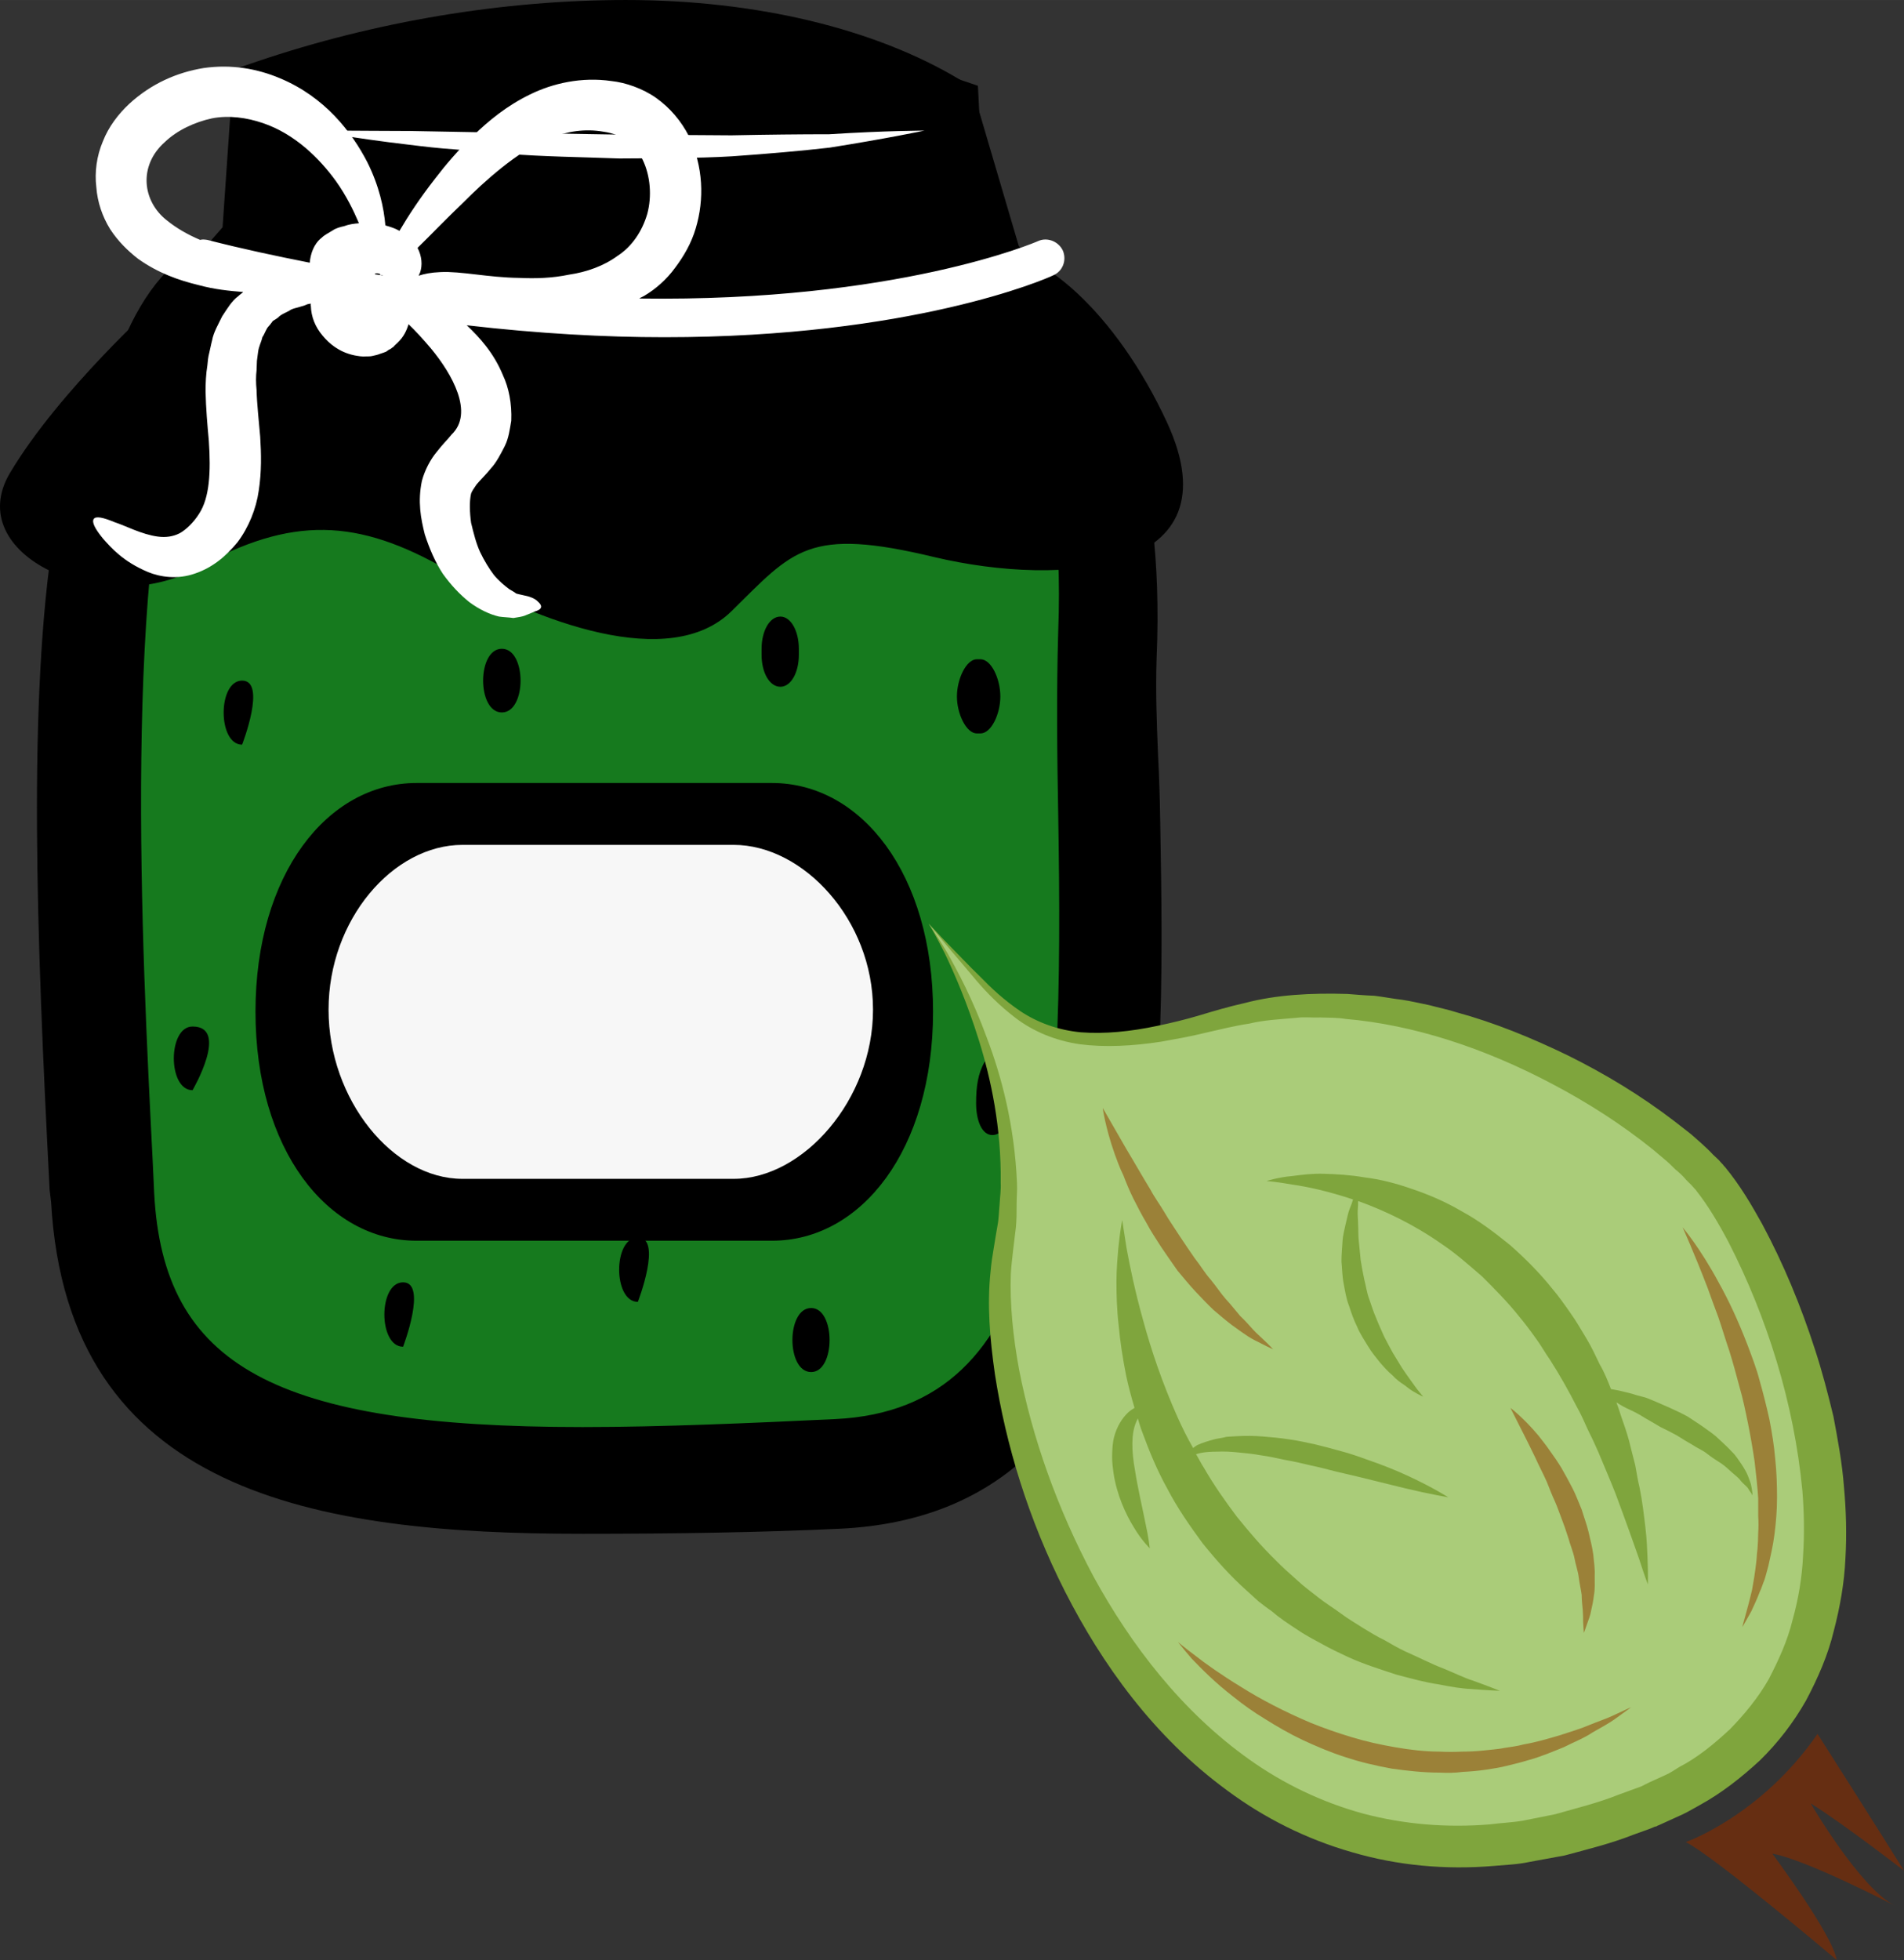
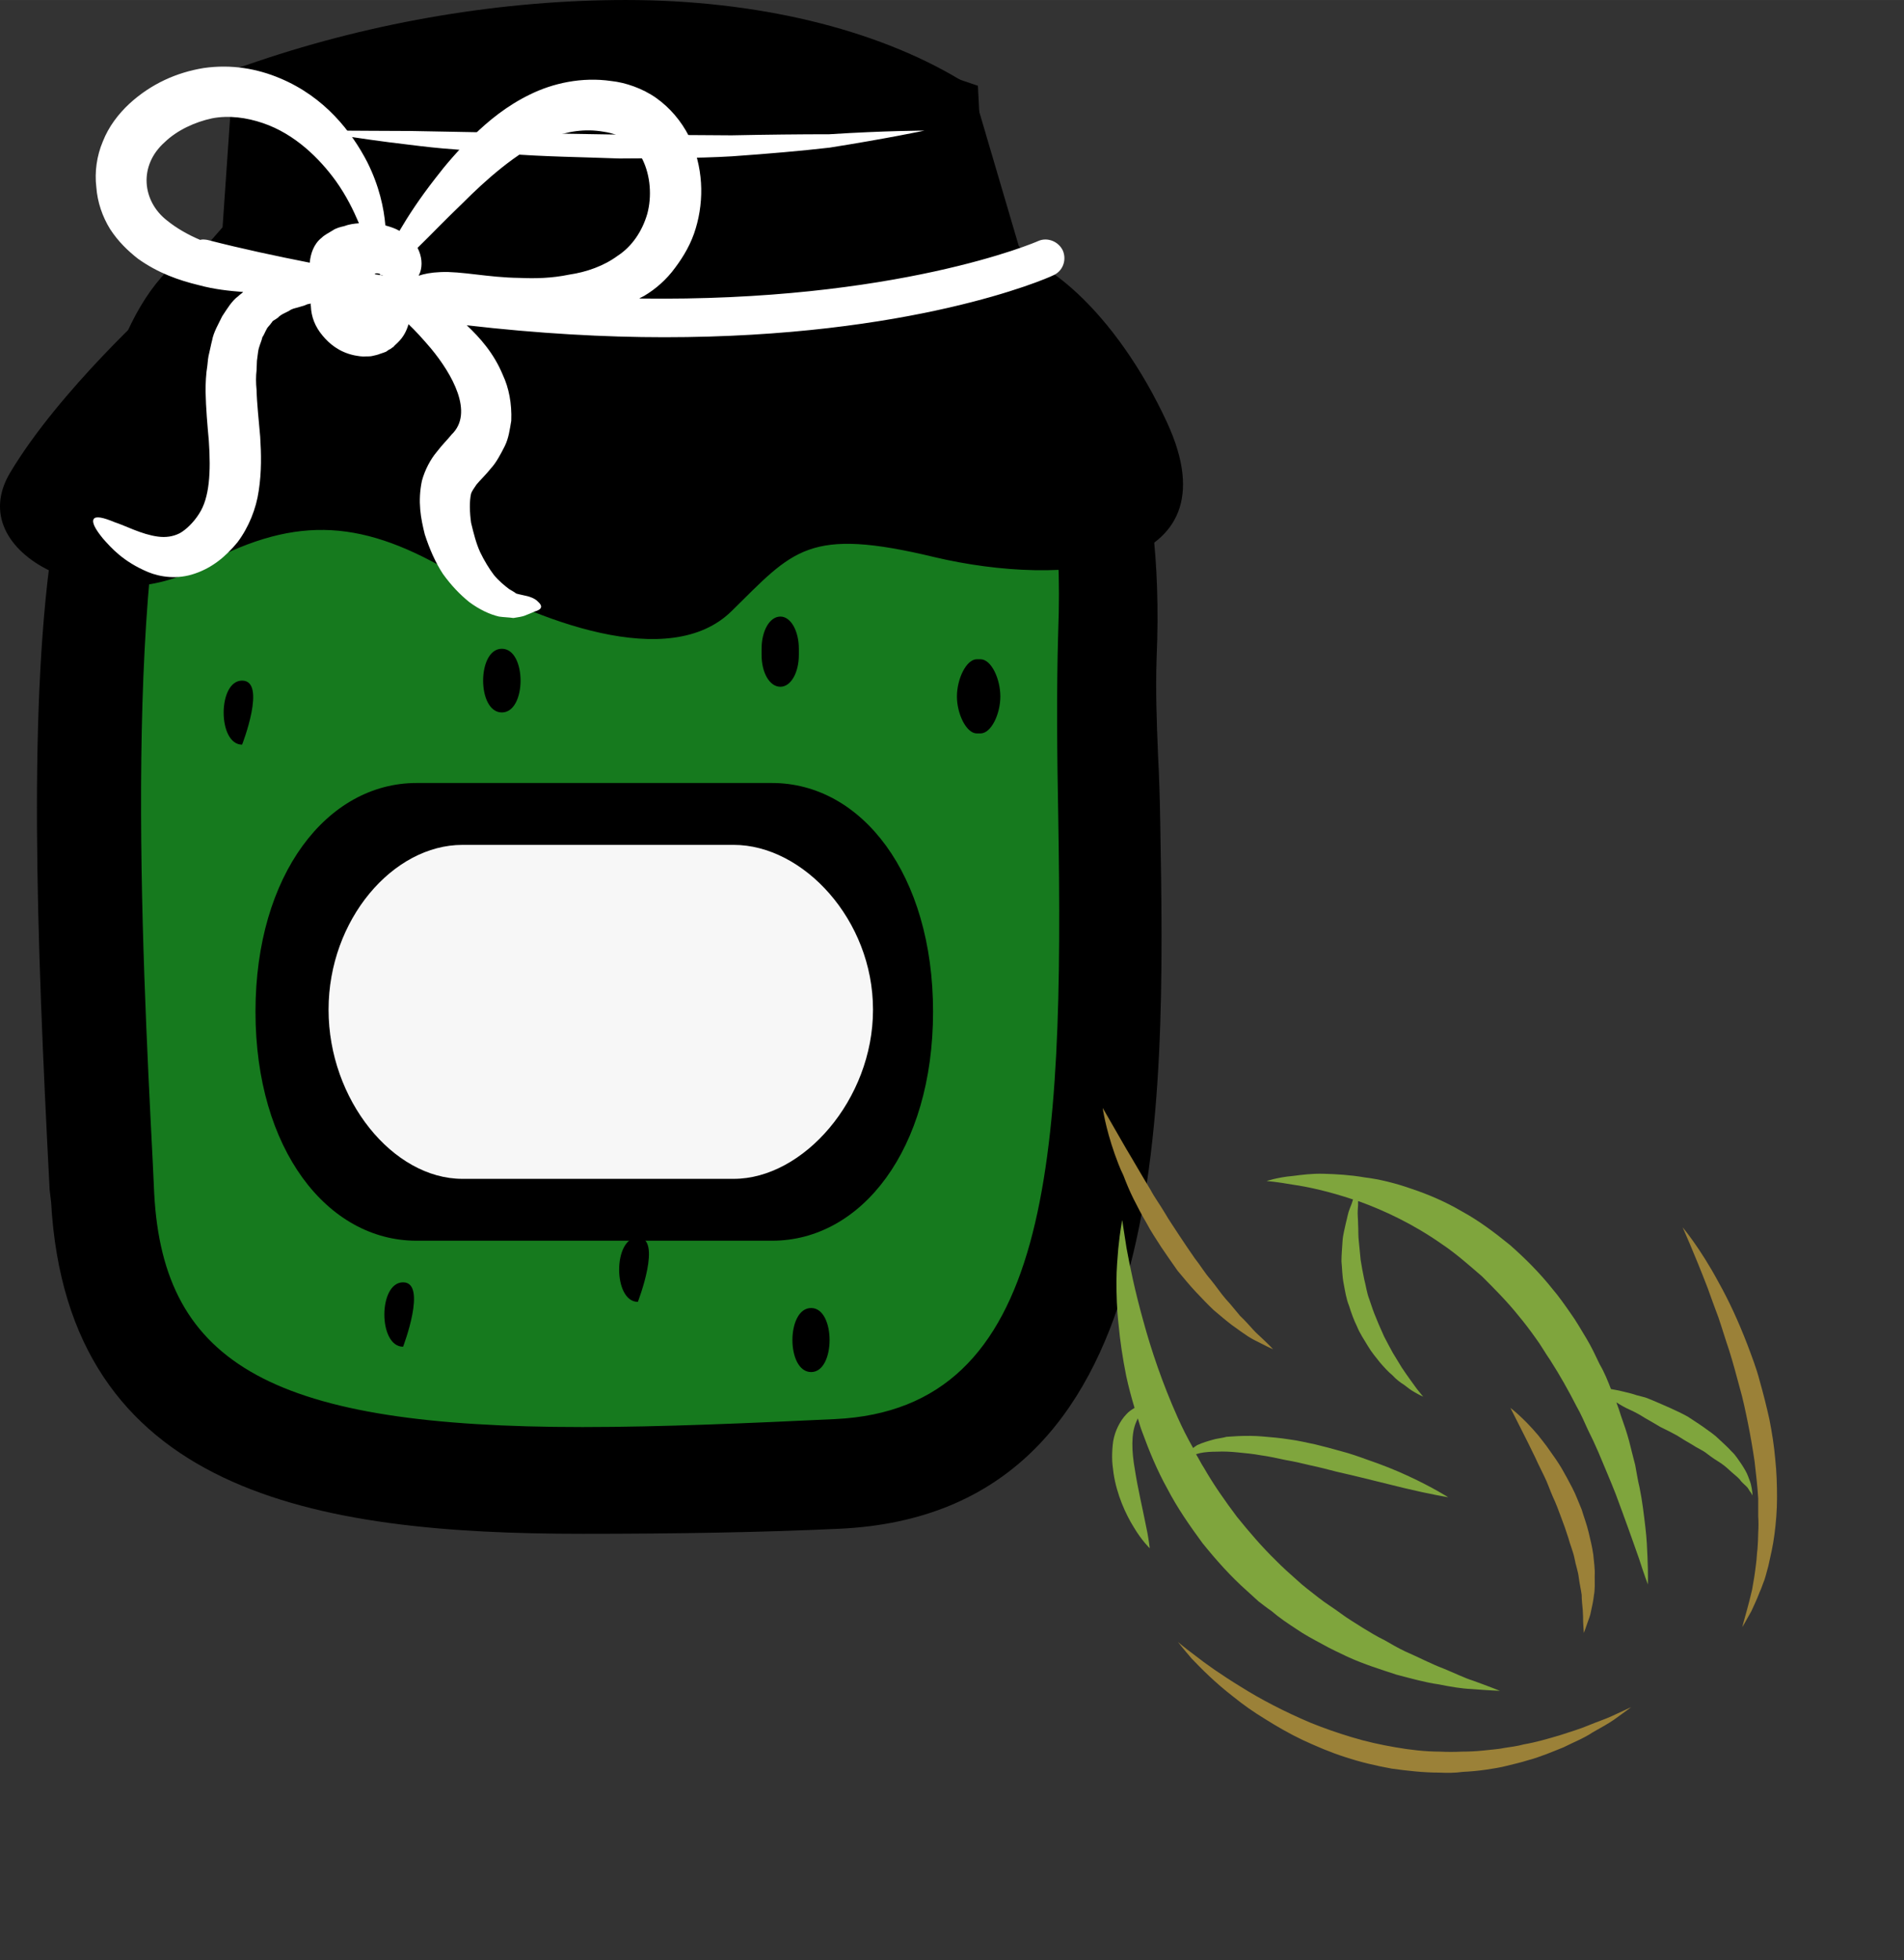
<svg xmlns="http://www.w3.org/2000/svg" id="svg62" viewBox="0 0 5263.248 5417" style="clip-rule:evenodd;fill-rule:evenodd;image-rendering:optimizeQuality;shape-rendering:geometricPrecision;text-rendering:geometricPrecision" version="1.1" height="54.17mm" width="52.632mm" xml:space="preserve">
  <rect x="0" y="0" width="5263.248" height="5417" fill="#333333" stroke="none" />
  <defs id="defs4">
    <style id="style2" type="text/css">
   
    .fil1 {fill:black;fill-rule:nonzero}
    .fil0 {fill:#167A1E;fill-rule:nonzero}
    .fil6 {fill:#662E12;fill-rule:nonzero}
    .fil5 {fill:#7FA53D;fill-rule:nonzero}
    .fil7 {fill:#9B8138;fill-rule:nonzero}
    .fil4 {fill:#AACC79;fill-rule:nonzero}
    .fil3 {fill:#F7F7F7;fill-rule:nonzero}
    .fil2 {fill:white;fill-rule:nonzero}
   
  </style>
  </defs>
  <g transform="translate(-7858.751,-11907)" id="Vrstva_x0020_1">
    <g id="_443678496">
      <path style="fill:#167a1e;fill-rule:nonzero" id="path7" d="m 8129,13262 c 0,0 -126,2153 205,2450 0,0 1288,616 2303,91 0,0 296,-729 273,-1573 l -11,-1002 -707,-103 -1813,22 z" class="fil0" />
      <path style="fill:#000000;fill-rule:nonzero" id="path9" d="m 9589,12010 c -324,0 -665,55 -988,165 l -33,478 -35,4 c -478,49 -395,1682 -354,2467 l 4,86 c 31,619 515,743 1286,743 221,0 468,-10 703,-21 743,-35 728,-960 714,-1776 -4,-179 -5,-349 1,-500 30,-798 -299,-1008 -303,-1010 l -2,-12 -123,-418 c -67,-41 -347,-206 -870,-206 z m -1486,3209 -5,-28 c -61,-1181 -94,-2351 382,-2386 h 2137 c 90,0 365,168 337,917 -6,149 6,282 10,460 13,813 31,1809 -789,1847 -236,11 -484,15 -707,15 -794,0 -1331,-144 -1365,-825 z" class="fil1" />
      <path style="fill:#000000;fill-rule:nonzero" id="path11" d="m 8667,12703 h 1823 l -8,-44 -110,-376 c -201,-109 -477,-170 -783,-170 -294,0 -601,47 -891,137 z m -291,259 c -181,487 -125,1570 -95,2157 l 4,86 c 25,477 334,646 1184,646 220,0 466,-11 698,-22 598,-28 633,-710 617,-1671 -3,-158 -5,-341 0,-506 11,-283 -23,-517 -101,-699 -33,-34 -60,-44 -68,-45 H 8484 c -41,4 -76,21 -108,54 z m 1092,3184 c -736,0 -1423,-111 -1468,-917 l -4,-33 c -37,-712 -60,-1356 11,-1810 l -37,41 53,-131 c 37,-190 93,-341 175,-443 60,-145 142,-239 242,-279 l 34,-39 30,-436 65,-22 c 328,-111 681,-170 1020,-170 360,0 688,79 923,220 l 34,22 129,438 c 44,38 116,115 181,254 58,69 118,177 158,346 l 19,89 12,88 c 12,104 17,223 11,361 -3,90 0,173 4,270 3,58 5,119 6,185 14,806 33,1909 -886,1952 -213,10 -451,14 -712,14 z" class="fil1" />
      <path style="fill:#000000;fill-rule:nonzero" id="path13" d="m 11085,13075 c -140,-303 -357,-493 -500,-476 l -23,-455 c -1176,-408 -2022,24 -2022,24 l -8,419 -236,153 c 0,0 -273,245 -409,473 -137,228 255,407 517,264 261,-145 443,-138 693,6 250,143 613,281 784,113 171,-168 210,-234 562,-149 352,83 835,47 642,-372 z" class="fil1" />
      <path style="fill:#ffffff;fill-rule:nonzero" id="path15" d="m 8728,12268 c 0,0 27,0 73,0 47,0 113,1 192,1 158,3 368,7 579,10 52,0 105,1 157,1 51,0 103,1 152,1 98,-2 190,-3 270,-3 157,-10 263,-10 263,-10 0,0 -104,22 -262,47 -78,9 -170,17 -270,24 -49,3 -101,4 -153,5 -52,0 -105,1 -158,1 -106,-4 -211,-5 -310,-13 -50,-3 -97,-8 -143,-12 -45,-3 -88,-8 -128,-13 -78,-9 -144,-19 -190,-26 -45,-8 -72,-13 -72,-13 z" class="fil2" />
      <path style="fill:#ffffff;fill-rule:nonzero" id="path17" d="m 8432,12570 c -7,-1 -14,-2 -20,0 -33,-14 -65,-32 -92,-54 -68,-53 -79,-151 -6,-216 34,-33 84,-56 131,-66 46,-9 96,-2 140,13 89,30 157,98 202,160 30,42 49,82 64,117 -14,1 -28,3 -41,8 -9,2 -22,5 -32,12 -11,7 -22,12 -30,20 -22,17 -31,45 -33,69 -91,-18 -186,-38 -283,-63 z m 463,95 c 0,-1 0,-1 1,-2 3,-1 8,-1 13,1 0,0 0,2 0,2 2,1 4,1 7,1 0,0 1,1 1,1 -7,-1 -15,-2 -22,-3 z m 121,4 c 2,-4 3,-7 4,-9 7,-20 5,-45 -7,-68 34,-33 76,-77 125,-124 32,-32 67,-65 107,-97 40,-32 84,-62 133,-82 47,-19 98,-27 149,-18 51,7 85,33 108,77 22,45 26,102 13,150 -14,48 -42,90 -82,116 -38,28 -86,45 -134,52 -48,10 -94,11 -138,9 -86,-1 -161,-19 -218,-16 -26,1 -45,5 -60,10 z m -873,726 c 23,26 56,64 125,93 34,14 82,21 130,4 47,-16 84,-46 117,-86 31,-41 52,-93 59,-143 8,-52 7,-101 4,-149 -4,-47 -9,-90 -10,-129 -2,-20 -2,-38 0,-55 0,-9 1,-17 1,-26 1,-8 2,-16 3,-23 2,-17 9,-28 12,-42 7,-10 10,-23 18,-31 4,-4 7,-9 11,-14 5,-3 10,-6 14,-9 8,-9 20,-13 31,-19 9,-7 22,-8 33,-12 5,-1 10,-3 15,-5 0,-1 7,-2 12,-3 0,2 -1,4 0,6 1,31 12,58 32,82 19,23 46,46 88,55 11,2 21,4 33,3 6,0 11,0 16,-1 8,-2 15,-3 22,-6 6,-2 15,-5 17,-6 l 7,-5 4,-2 2,-1 1,-1 4,-3 v 0 h 1 l 1,-1 c 3,-4 7,-7 11,-11 18,-17 26,-35 31,-52 19,18 39,40 62,67 58,70 120,178 57,238 -11,14 -25,27 -41,48 -17,20 -33,50 -41,80 -12,58 -3,104 8,148 13,40 29,77 50,109 23,32 47,57 73,78 27,20 56,34 82,40 13,2 26,2 40,4 14,-2 24,-4 30,-6 13,-5 22,-9 29,-12 7,-2 14,-5 16,-9 3,-4 2,-10 -7,-18 -8,-9 -24,-15 -41,-18 -8,-2 -15,-3 -20,-5 -3,-3 -11,-7 -19,-12 -13,-10 -28,-22 -42,-39 -13,-17 -27,-40 -38,-63 -11,-24 -18,-52 -25,-81 -4,-28 -5,-60 0,-81 3,-8 7,-13 15,-25 9,-11 26,-27 41,-46 13,-14 26,-38 37,-60 11,-22 14,-47 18,-70 2,-48 -7,-92 -23,-126 -25,-61 -64,-104 -100,-138 199,23 382,33 546,33 682,0 1053,-160 1075,-171 26,-11 38,-41 27,-68 -12,-26 -43,-38 -68,-27 -6,3 -393,169 -1103,159 4,-3 8,-4 13,-7 32,-19 62,-45 86,-78 24,-32 45,-68 57,-109 24,-80 21,-171 -19,-255 -21,-41 -52,-78 -90,-105 -38,-27 -86,-43 -124,-47 -82,-12 -162,6 -225,37 -64,31 -115,73 -156,113 -42,40 -77,81 -106,119 -43,55 -75,104 -99,145 -12,-7 -25,-11 -39,-15 -4,-48 -17,-109 -50,-175 -43,-83 -117,-180 -242,-232 -62,-26 -133,-39 -210,-28 -74,12 -145,43 -206,99 -30,28 -57,63 -73,104 -17,40 -23,85 -18,126 3,42 17,82 38,116 22,34 49,60 77,82 56,40 114,60 168,73 44,12 85,16 123,19 -4,4 -9,7 -13,11 -19,14 -31,35 -45,56 -10,21 -24,44 -28,67 -3,11 -5,23 -8,35 -3,11 -4,23 -5,34 -4,24 -5,49 -5,72 1,47 5,92 9,136 6,87 2,158 -27,202 -15,24 -37,45 -54,54 -18,9 -38,12 -60,9 -45,-6 -89,-30 -120,-40 -31,-13 -51,-17 -57,-9 -6,9 3,27 25,54 z" class="fil2" />
      <path style="fill:#000000;fill-rule:nonzero" id="path19" d="m 8528,13788 c -68,0 -68,177 0,177 0,0 69,-177 0,-177 z" class="fil1" />
-       <path style="fill:#000000;fill-rule:nonzero" id="path21" d="m 8391,14744 c -69,0 -69,176 0,176 0,0 103,-176 0,-176 z" class="fil1" />
      <path style="fill:#000000;fill-rule:nonzero" id="path23" d="m 8973,15451 c -69,0 -69,178 0,178 0,0 68,-178 0,-178 z" class="fil1" />
      <path style="fill:#000000;fill-rule:nonzero" id="path25" d="m 9246,13700 c -69,0 -69,176 0,176 69,0 69,-176 0,-176 z" class="fil1" />
      <path style="fill:#000000;fill-rule:nonzero" id="path27" d="m 10569,13934 c 30,0 55,-54 55,-102 0,-49 -25,-103 -55,-103 h -10 c -29,0 -55,54 -55,103 0,48 26,102 55,102 z" class="fil1" />
-       <path style="fill:#000000;fill-rule:nonzero" id="path29" d="m 10653,14841 c -21,-33 -53,-36 -72,0 -19,33 -24,69 -24,115 0,48 16,88 45,88 30,0 46,-40 46,-88 v -2 c 35,-35 24,-82 5,-113 z" class="fil1" />
      <path style="fill:#000000;fill-rule:nonzero" id="path31" d="m 10101,15522 c -69,0 -69,177 0,177 68,0 68,-177 0,-177 z" class="fil1" />
      <path style="fill:#000000;fill-rule:nonzero" id="path33" d="m 10067,13717 v -17 c 0,-49 -22,-89 -51,-89 -30,0 -52,40 -52,89 v 17 c 0,49 22,88 52,88 29,0 51,-39 51,-88 z" class="fil1" />
      <path style="fill:#000000;fill-rule:nonzero" id="path35" d="m 9622,15327 c -69,0 -69,178 0,178 0,0 69,-178 0,-178 z" class="fil1" />
      <path style="fill:#000000;fill-rule:nonzero" id="path37" d="m 8565,14703 c 0,381 199,633 445,633 h 983 c 247,0 445,-252 445,-633 0,-380 -198,-632 -445,-632 h -983 c -246,0 -445,252 -445,632 z" class="fil1" />
      <path style="fill:#f7f7f7;fill-rule:nonzero" id="path39" d="m 10272,14697 c 0,-248 -193,-455 -385,-455 h -750 c -192,0 -370,207 -370,455 v 1 c 0,248 178,467 370,467 h 750 c 192,0 385,-219 385,-467 z" class="fil3" />
    </g>
    <g id="_443677344">
-       <path style="fill:#aacc79;fill-rule:nonzero" id="path42" d="m 10426,14460 c 0,0 293,431 206,909 -88,477 440,2075 1782,1531 871,-353 351,-1532 170,-1739 -181,-207 -800,-592 -1332,-442 -532,151 -579,8 -826,-259 z" class="fil4" />
-       <path style="fill:#7fa53d;fill-rule:nonzero" id="path44" d="m 10426,14460 c 0,0 22,24 64,67 21,21 46,48 78,79 30,31 66,65 112,96 45,30 102,52 167,58 65,5 137,-2 212,-18 38,-8 76,-17 116,-29 40,-12 80,-24 125,-34 87,-23 184,-28 283,-25 25,2 49,4 75,5 25,3 50,8 76,11 12,2 25,4 38,7 l 38,8 c 26,7 51,12 76,20 103,28 206,70 307,119 101,50 201,110 296,183 l 36,28 c 12,9 23,20 36,31 11,10 23,21 33,32 l 16,15 7,8 4,4 3,4 3,3 c 42,51 73,104 103,158 59,110 107,226 146,347 20,61 36,123 51,185 12,64 24,128 29,194 6,65 8,132 4,199 -3,67 -15,134 -32,199 -16,67 -44,131 -77,193 -34,60 -77,116 -127,165 -51,47 -105,90 -167,124 -15,8 -31,18 -46,25 l -44,20 -22,10 -5,2 c 0,1 -6,3 -6,2 l -2,1 -12,5 -47,17 c -61,24 -126,40 -189,57 -33,6 -65,12 -98,18 -32,7 -66,8 -99,11 -132,11 -265,-1 -391,-38 -126,-36 -243,-95 -344,-170 -204,-149 -347,-350 -449,-550 -102,-201 -164,-407 -194,-601 -14,-98 -22,-191 -12,-284 2,-23 5,-43 9,-66 3,-21 7,-41 10,-60 4,-20 4,-41 6,-60 1,-20 4,-39 3,-59 2,-153 -27,-287 -60,-393 -33,-106 -69,-188 -95,-242 -27,-54 -44,-81 -44,-81 z m 0,0 c 0,0 19,27 50,78 30,53 72,131 111,238 40,105 76,240 83,400 1,20 -1,40 -1,61 0,20 0,41 -2,62 -3,22 -5,43 -8,66 -2,19 -5,42 -6,63 -3,82 6,174 23,265 36,185 104,381 206,572 103,188 244,373 432,506 93,66 199,117 312,148 113,30 232,40 352,30 30,-4 60,-5 90,-10 l 90,-18 c 59,-17 118,-31 175,-54 l 44,-16 11,-4 3,-1 c 3,-1 -1,0 0,0 l 5,-2 22,-11 44,-20 c 14,-6 25,-14 38,-22 51,-26 98,-65 141,-105 40,-41 78,-87 107,-138 27,-52 52,-106 66,-164 16,-57 26,-116 29,-177 4,-60 3,-121 -2,-181 -23,-242 -98,-479 -204,-686 -27,-51 -57,-102 -89,-142 l -1,-2 c -3,-2 0,1 0,0 l -4,-4 -8,-9 -15,-15 c -10,-12 -20,-21 -30,-29 -10,-10 -19,-19 -30,-28 l -32,-27 c -87,-70 -181,-130 -276,-180 -190,-101 -387,-165 -574,-181 -23,-4 -46,-3 -69,-4 -22,1 -45,-2 -67,1 -45,4 -89,6 -130,16 -41,6 -84,17 -124,26 -40,10 -82,17 -120,24 -79,12 -155,16 -224,7 -70,-10 -131,-37 -177,-72 -46,-35 -82,-72 -110,-105 -28,-33 -52,-62 -72,-85 -39,-46 -59,-71 -59,-71 z" class="fil5" />
-       <path style="fill:#662e12;fill-rule:nonzero" id="path46" d="m 12519,16998 c 0,0 208,-73 364,-299 0,0 175,275 239,378 0,0 -164,-127 -258,-186 0,0 137,235 233,283 0,0 -246,-128 -339,-144 0,0 167,224 178,294 0,0 -335,-284 -417,-326 z" class="fil6" />
      <path style="fill:#7fa53d;fill-rule:nonzero" id="path48" d="m 11223,15919 c 18,-1 37,0 57,2 21,2 42,4 64,8 22,3 45,8 68,13 23,4 46,9 70,15 24,5 47,11 70,17 23,5 46,11 68,16 44,11 86,21 122,30 71,17 120,25 120,25 0,0 -42,-27 -109,-58 -34,-16 -74,-32 -118,-47 -22,-8 -45,-16 -68,-22 -24,-7 -48,-13 -72,-19 -24,-5 -49,-11 -73,-14 -25,-4 -49,-6 -73,-8 -23,-2 -46,-2 -68,-1 -11,1 -22,1 -32,2 -10,3 -21,4 -30,6 -19,5 -36,10 -51,17 -4,3 -8,5 -11,8 -16,-28 -30,-56 -43,-85 -42,-94 -73,-186 -95,-267 -23,-82 -37,-151 -46,-200 -8,-50 -12,-78 -12,-78 0,0 -6,28 -11,79 -2,25 -5,56 -5,91 0,36 1,77 6,120 4,44 11,91 21,141 6,28 14,58 23,88 -8,5 -16,10 -23,18 -17,18 -31,45 -36,74 -2,14 -3,29 -3,44 0,15 2,30 4,45 9,59 33,112 56,149 22,37 44,58 44,58 0,0 -3,-30 -12,-70 -8,-41 -21,-95 -29,-147 -9,-50 -11,-100 4,-133 1,-3 3,-6 4,-9 4,13 7,24 12,37 19,52 41,106 70,158 27,52 61,101 97,150 38,47 78,92 122,131 11,10 22,20 33,30 12,9 23,18 35,26 22,19 46,35 69,50 23,16 48,29 72,42 23,13 47,24 70,35 46,21 92,35 134,49 42,11 81,22 117,27 35,7 65,12 91,13 50,4 79,5 79,5 0,0 -27,-11 -74,-28 -23,-7 -51,-21 -83,-34 -32,-12 -66,-30 -105,-47 -19,-9 -38,-20 -57,-31 -21,-10 -40,-22 -60,-34 -20,-13 -41,-25 -61,-40 -20,-15 -42,-28 -62,-44 -20,-16 -41,-31 -60,-49 -10,-9 -20,-18 -29,-26 -10,-9 -20,-19 -29,-28 -38,-37 -73,-78 -107,-120 -33,-44 -64,-88 -91,-135 -8,-12 -14,-25 -22,-38 4,-1 8,-2 11,-3 14,-3 30,-4 47,-4 z" class="fil5" />
      <path style="fill:#7fa53d;fill-rule:nonzero" id="path50" d="m 12673,15954 c -8,-11 -16,-25 -27,-35 -11,-12 -23,-23 -36,-35 -12,-12 -26,-21 -41,-32 -14,-10 -30,-20 -45,-30 -31,-17 -65,-31 -95,-44 -8,-3 -16,-7 -23,-9 -8,-2 -16,-4 -23,-6 -14,-5 -29,-8 -41,-11 -11,-3 -21,-4 -30,-6 -9,-23 -18,-46 -31,-68 -12,-25 -23,-49 -37,-72 -14,-23 -28,-48 -44,-70 -16,-23 -32,-46 -50,-67 -35,-44 -75,-84 -117,-121 -43,-35 -87,-68 -133,-93 -46,-27 -93,-47 -138,-62 -45,-16 -90,-27 -131,-32 -41,-7 -78,-9 -113,-10 -32,-1 -62,3 -85,6 -24,2 -42,6 -55,9 -12,3 -18,5 -18,5 0,0 27,2 72,10 43,6 101,19 167,41 -2,7 -5,16 -9,25 -5,12 -7,26 -11,41 -3,15 -8,32 -9,49 -1,18 -3,37 -3,56 2,20 2,41 6,61 4,21 7,42 15,62 6,19 13,39 22,57 8,20 20,37 30,54 10,17 22,31 33,45 12,14 23,26 35,36 11,12 22,20 33,27 10,8 18,14 27,19 15,9 25,13 25,13 0,0 -7,-8 -18,-22 -10,-14 -25,-34 -41,-58 -8,-13 -16,-26 -25,-41 -8,-14 -16,-30 -24,-45 -7,-16 -15,-33 -22,-51 -7,-16 -13,-34 -19,-52 -7,-18 -9,-36 -14,-55 -4,-18 -7,-36 -10,-54 -2,-17 -3,-35 -5,-51 -2,-16 -1,-32 -2,-47 0,-15 -2,-28 -1,-40 1,-9 1,-17 1,-24 1,-1 1,0 2,0 72,26 152,64 229,118 39,26 75,58 112,90 34,34 70,70 101,109 16,19 31,39 46,60 15,20 27,42 41,62 27,42 51,85 73,128 12,21 21,42 31,64 10,20 20,41 29,62 17,41 34,80 48,116 14,37 26,71 37,101 11,30 20,57 28,79 14,44 24,70 24,70 0,0 1,-27 -1,-74 -1,-24 -2,-52 -6,-85 -4,-33 -8,-70 -16,-109 -5,-20 -8,-41 -12,-62 -6,-22 -11,-44 -17,-67 -6,-22 -14,-46 -22,-68 -4,-13 -8,-25 -13,-38 1,1 1,0 2,1 11,7 23,14 37,20 13,6 26,13 40,22 14,8 28,16 43,25 15,7 30,15 45,23 14,9 29,18 43,26 13,9 29,15 41,25 13,10 25,18 38,26 12,8 21,17 30,25 10,9 20,16 25,24 7,8 15,14 19,19 4,7 7,11 10,15 2,4 3,6 3,6 0,0 0,-2 0,-6 -1,-5 -1,-11 -3,-19 -1,-8 -5,-17 -9,-28 -4,-11 -11,-22 -18,-33 z" class="fil5" />
      <path style="fill:#9b8138;fill-rule:nonzero" id="path52" d="m 11115,16445 c 0,0 16,14 47,37 29,23 73,54 127,87 54,34 119,68 192,99 37,15 74,28 114,40 39,12 80,21 121,28 40,7 82,12 123,12 20,1 41,1 61,0 20,0 40,-1 59,-3 10,-1 20,-2 29,-3 9,-1 19,-2 28,-4 19,-3 37,-5 55,-10 35,-6 68,-16 99,-25 30,-10 58,-18 81,-28 24,-10 46,-17 63,-25 35,-16 54,-25 54,-25 0,0 -17,13 -48,35 -16,11 -36,22 -59,35 -22,15 -50,26 -80,41 -30,12 -62,26 -99,36 -19,6 -37,10 -57,15 -19,5 -39,8 -59,11 -21,3 -42,5 -64,6 -21,3 -42,3 -65,2 -43,0 -88,-5 -131,-11 -44,-8 -87,-18 -129,-32 -41,-13 -80,-30 -117,-47 -38,-18 -72,-38 -104,-58 -33,-20 -61,-40 -87,-61 -52,-40 -90,-79 -116,-106 -25,-29 -38,-46 -38,-46 z" class="fil7" />
      <path style="fill:#9b8138;fill-rule:nonzero" id="path54" d="m 12510,15299 c 0,0 48,56 100,153 27,48 54,106 79,171 12,32 25,65 34,100 10,35 19,71 27,107 7,36 13,73 16,109 4,37 5,73 5,107 0,36 -3,70 -7,101 -4,32 -11,61 -17,88 -4,14 -7,27 -11,39 -5,12 -8,23 -13,33 -8,22 -17,39 -23,53 -16,29 -25,44 -25,44 0,0 4,-17 13,-48 4,-15 9,-33 14,-55 4,-21 8,-46 11,-72 2,-13 2,-27 4,-41 1,-14 2,-30 2,-45 1,-15 1,-30 0,-46 0,-16 0,-33 0,-49 -2,-33 -6,-67 -10,-102 -5,-34 -11,-69 -18,-104 -7,-34 -14,-69 -24,-103 -9,-34 -18,-67 -28,-99 -11,-32 -20,-63 -30,-92 -11,-29 -21,-57 -30,-82 -39,-101 -69,-167 -69,-167 z" class="fil7" />
      <path style="fill:#9b8138;fill-rule:nonzero" id="path56" d="m 10907,14969 c 0,0 26,45 65,113 20,33 42,72 67,113 11,21 26,41 39,63 12,21 27,42 41,64 14,21 28,42 42,62 16,20 28,41 44,59 15,18 28,38 42,54 15,16 27,32 40,47 14,13 25,26 36,38 10,11 21,20 29,28 17,16 26,26 26,26 0,0 -12,-5 -33,-16 -10,-5 -23,-11 -37,-20 -13,-9 -28,-19 -44,-31 -16,-12 -32,-26 -50,-41 -16,-15 -33,-33 -50,-51 -17,-18 -33,-38 -50,-58 -15,-21 -30,-43 -45,-65 -14,-22 -29,-44 -41,-67 -13,-22 -25,-45 -36,-67 -11,-22 -20,-44 -28,-65 -10,-20 -17,-40 -24,-59 -26,-74 -33,-127 -33,-127 z" class="fil7" />
      <path style="fill:#9b8138;fill-rule:nonzero" id="path58" d="m 12034,15798 c 0,0 35,26 77,76 9,12 21,26 31,41 11,15 22,31 33,49 10,17 20,36 30,55 10,19 17,39 26,60 6,20 14,41 19,62 5,21 10,41 13,62 2,21 5,40 4,59 0,19 1,37 -2,53 -2,17 -5,31 -8,44 -2,13 -7,24 -10,33 -6,18 -10,28 -10,28 0,0 -1,-11 -2,-30 0,-9 0,-20 -1,-33 -1,-13 -3,-27 -3,-42 -2,-15 -6,-32 -8,-48 -2,-18 -9,-36 -12,-54 -4,-19 -12,-37 -17,-56 -6,-19 -13,-39 -20,-57 -7,-19 -14,-38 -23,-57 -8,-18 -14,-37 -23,-55 -8,-17 -17,-34 -24,-50 -8,-16 -15,-31 -22,-45 -29,-57 -48,-95 -48,-95 z" class="fil7" />
    </g>
  </g>
</svg>